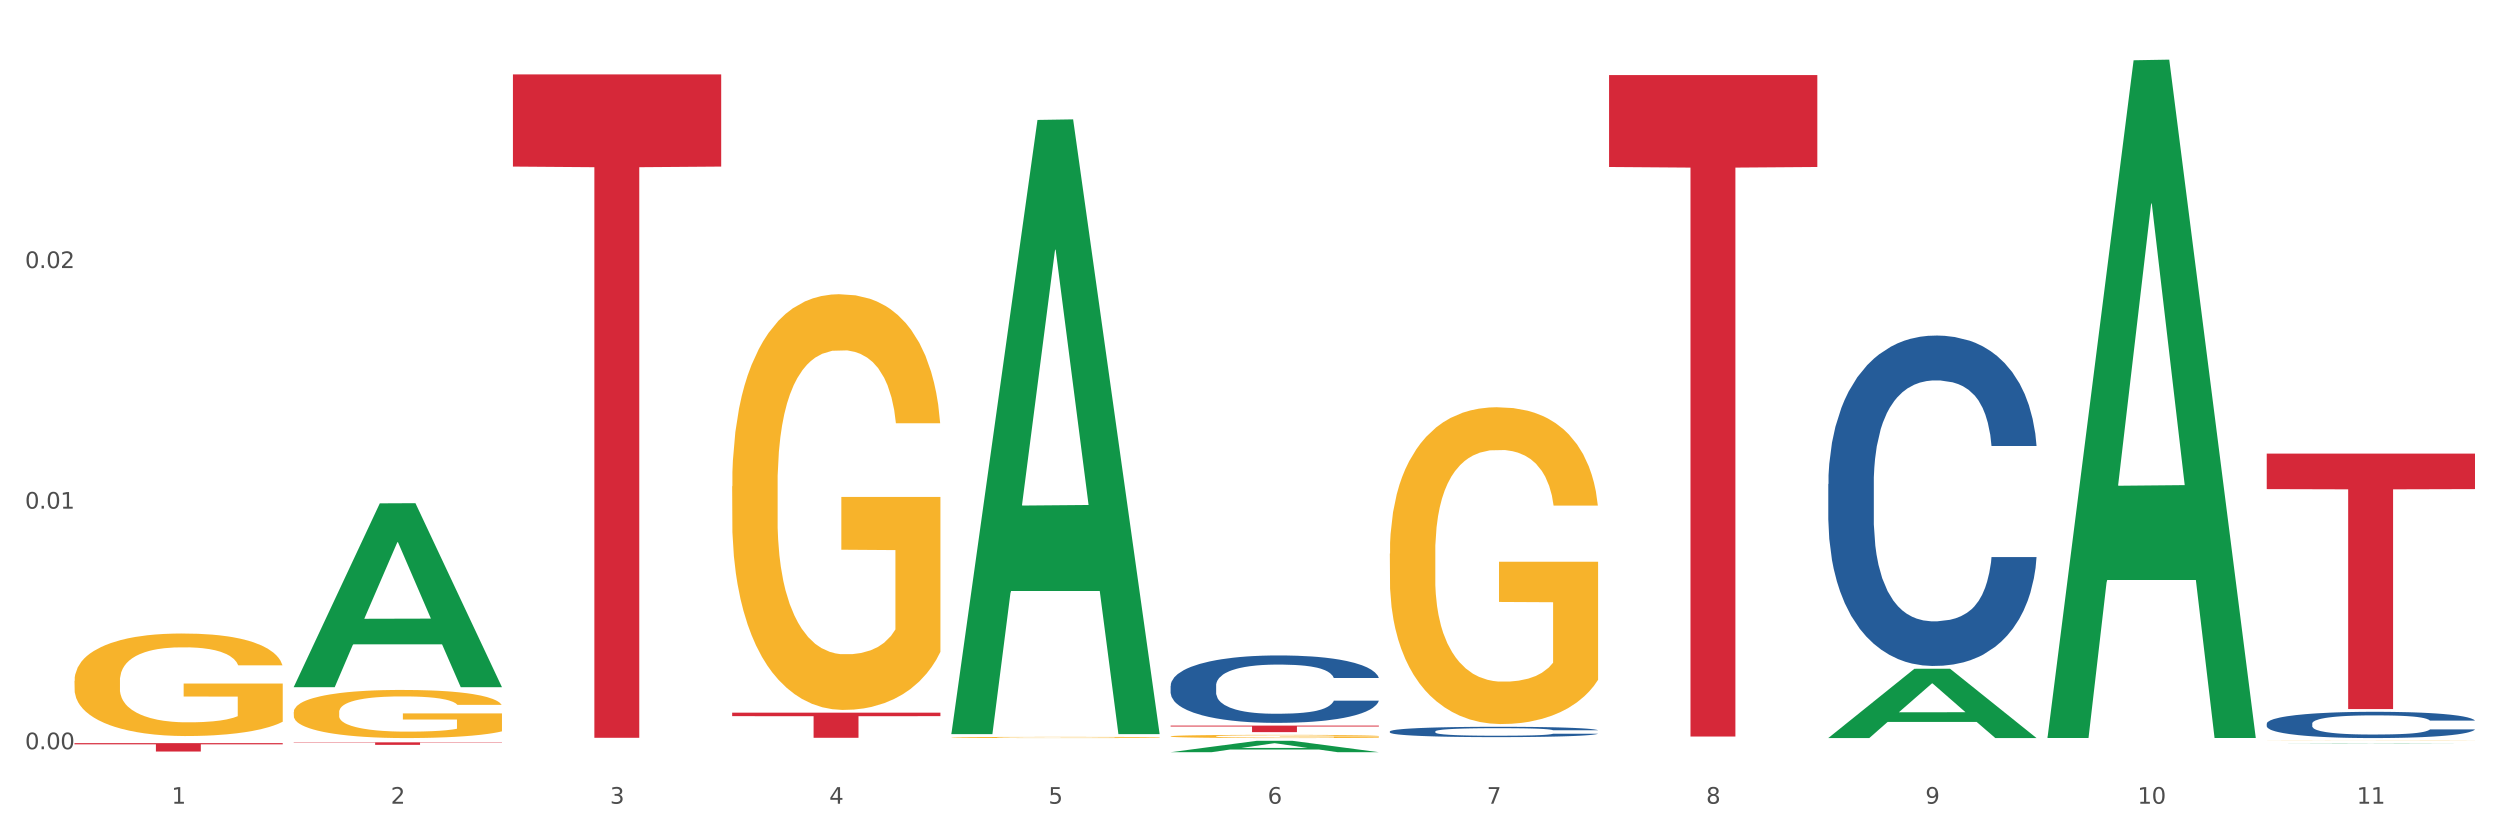
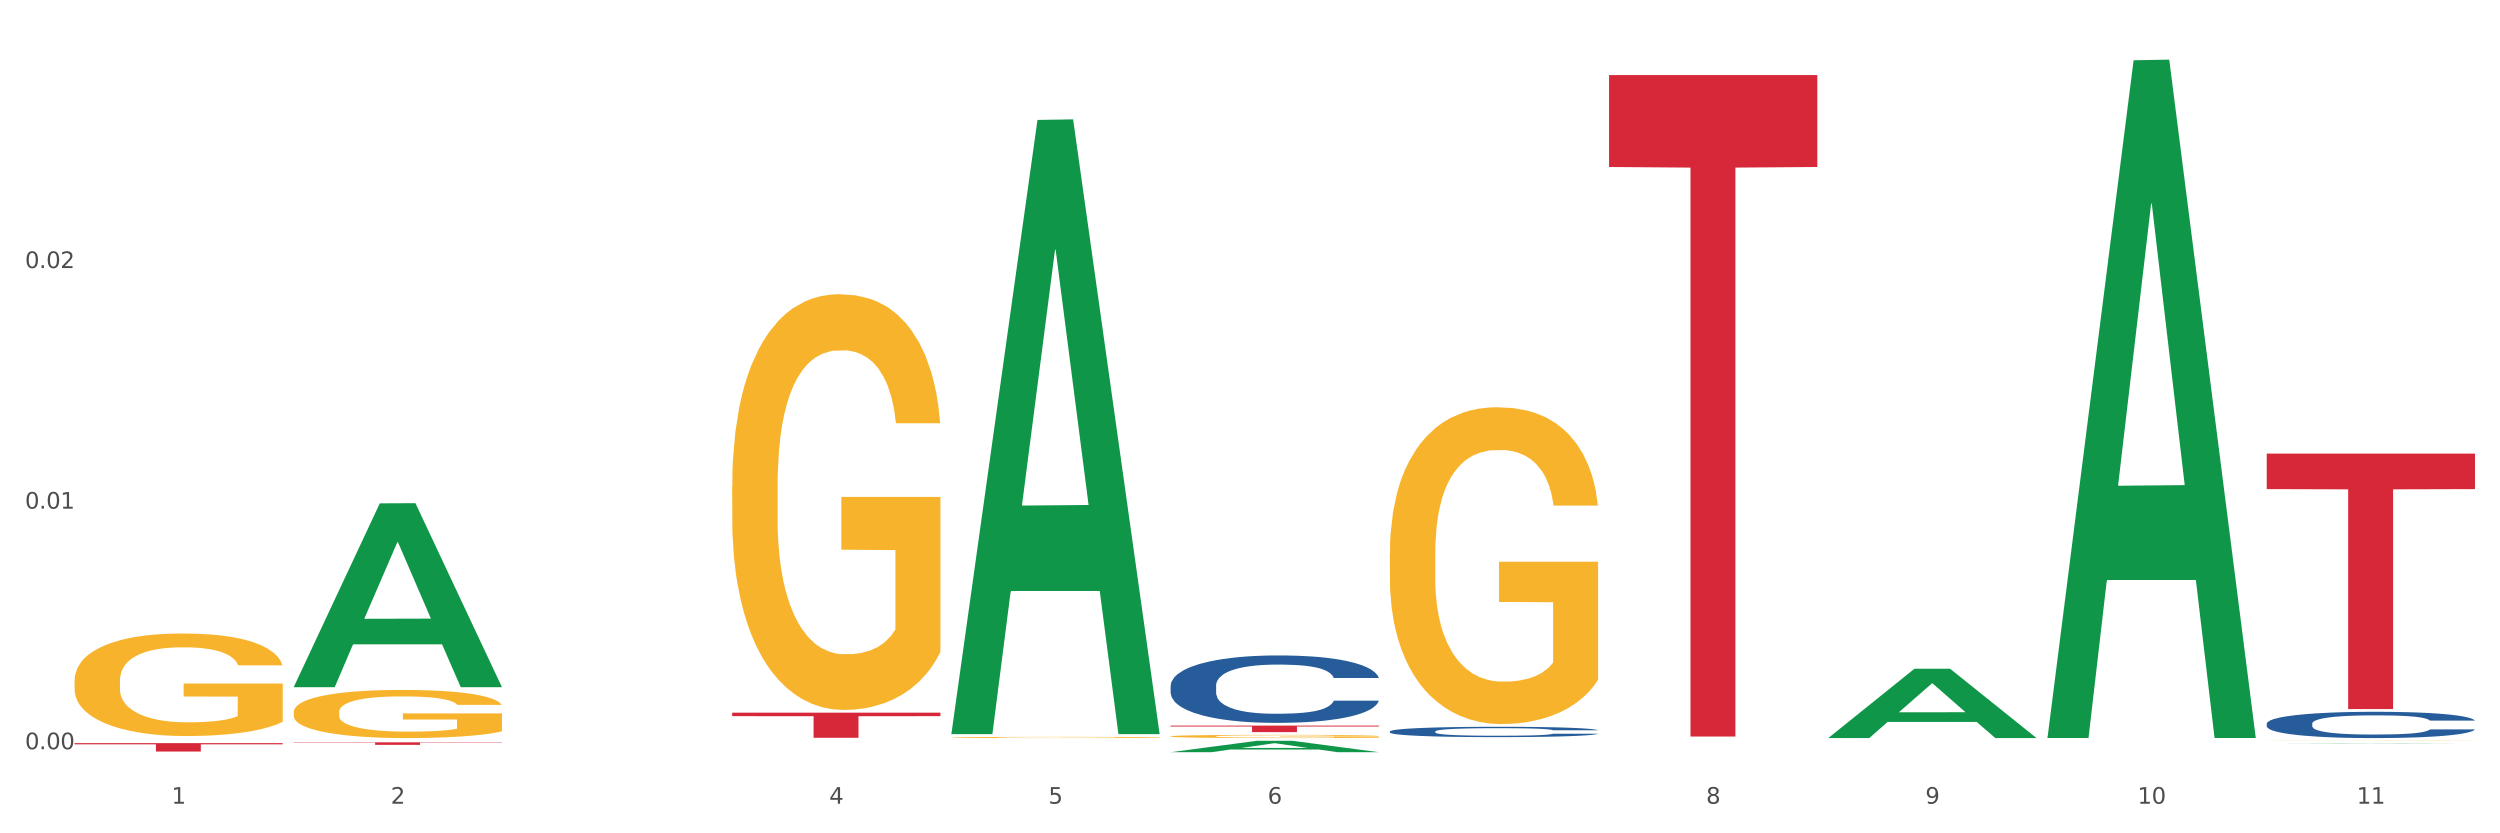
<svg xmlns="http://www.w3.org/2000/svg" xmlns:xlink="http://www.w3.org/1999/xlink" width="1080pt" height="360pt" viewBox="0 0 1080 360" version="1.1">
  <rect x="0" y="0" width="1080" height="360" fill="#333333" stroke="none" />
  <defs>
    <style type="text/css">*{stroke-linejoin: round; stroke-linecap: butt}</style>
  </defs>
  <g id="figure_1">
    <g id="patch_1">
      <path d="M 0 360  L 1080 360  L 1080 0  L 0 0  z " style="fill: #ffffff; stroke: #ffffff; stroke-linejoin: miter" />
    </g>
    <g id="axes_1">
      <g id="matplotlib.axis_1">
        <g id="xtick_1">
          <g id="text_1">
            <g style="fill: #4d4d4d" transform="translate(74.106 347.204) scale(0.096 -0.096)">
              <defs>
                <path id="DejaVuSans-31" d="M 794 531  L 1825 531  L 1825 4091  L 703 3866  L 703 4441  L 1819 4666  L 2450 4666  L 2450 531  L 3481 531  L 3481 0  L 794 0  L 794 531  z " transform="scale(0.016)" />
              </defs>
              <use xlink:href="#DejaVuSans-31" />
            </g>
          </g>
        </g>
        <g id="xtick_2">
          <g id="text_2">
            <g style="fill: #4d4d4d" transform="translate(168.812 347.204) scale(0.096 -0.096)">
              <defs>
                <path id="DejaVuSans-32" d="M 1228 531  L 3431 531  L 3431 0  L 469 0  L 469 531  Q 828 903 1448 1529  Q 2069 2156 2228 2338  Q 2531 2678 2651 2914  Q 2772 3150 2772 3378  Q 2772 3750 2511 3984  Q 2250 4219 1831 4219  Q 1534 4219 1204 4116  Q 875 4013 500 3803  L 500 4441  Q 881 4594 1212 4672  Q 1544 4750 1819 4750  Q 2544 4750 2975 4387  Q 3406 4025 3406 3419  Q 3406 3131 3298 2873  Q 3191 2616 2906 2266  Q 2828 2175 2409 1742  Q 1991 1309 1228 531  z " transform="scale(0.016)" />
              </defs>
              <use xlink:href="#DejaVuSans-32" />
            </g>
          </g>
        </g>
        <g id="xtick_3">
          <g id="text_3">
            <g style="fill: #4d4d4d" transform="translate(263.517 347.204) scale(0.096 -0.096)">
              <defs>
-                 <path id="DejaVuSans-33" d="M 2597 2516  Q 3050 2419 3304 2112  Q 3559 1806 3559 1356  Q 3559 666 3084 287  Q 2609 -91 1734 -91  Q 1441 -91 1130 -33  Q 819 25 488 141  L 488 750  Q 750 597 1062 519  Q 1375 441 1716 441  Q 2309 441 2620 675  Q 2931 909 2931 1356  Q 2931 1769 2642 2001  Q 2353 2234 1838 2234  L 1294 2234  L 1294 2753  L 1863 2753  Q 2328 2753 2575 2939  Q 2822 3125 2822 3475  Q 2822 3834 2567 4026  Q 2313 4219 1838 4219  Q 1578 4219 1281 4162  Q 984 4106 628 3988  L 628 4550  Q 988 4650 1302 4700  Q 1616 4750 1894 4750  Q 2613 4750 3031 4423  Q 3450 4097 3450 3541  Q 3450 3153 3228 2886  Q 3006 2619 2597 2516  z " transform="scale(0.016)" />
-               </defs>
+                 </defs>
              <use xlink:href="#DejaVuSans-33" />
            </g>
          </g>
        </g>
        <g id="xtick_4">
          <g id="text_4">
            <g style="fill: #4d4d4d" transform="translate(358.223 347.204) scale(0.096 -0.096)">
              <defs>
                <path id="DejaVuSans-34" d="M 2419 4116  L 825 1625  L 2419 1625  L 2419 4116  z M 2253 4666  L 3047 4666  L 3047 1625  L 3713 1625  L 3713 1100  L 3047 1100  L 3047 0  L 2419 0  L 2419 1100  L 313 1100  L 313 1709  L 2253 4666  z " transform="scale(0.016)" />
              </defs>
              <use xlink:href="#DejaVuSans-34" />
            </g>
          </g>
        </g>
        <g id="xtick_5">
          <g id="text_5">
            <g style="fill: #4d4d4d" transform="translate(452.928 347.204) scale(0.096 -0.096)">
              <defs>
                <path id="DejaVuSans-35" d="M 691 4666  L 3169 4666  L 3169 4134  L 1269 4134  L 1269 2991  Q 1406 3038 1543 3061  Q 1681 3084 1819 3084  Q 2600 3084 3056 2656  Q 3513 2228 3513 1497  Q 3513 744 3044 326  Q 2575 -91 1722 -91  Q 1428 -91 1123 -41  Q 819 9 494 109  L 494 744  Q 775 591 1075 516  Q 1375 441 1709 441  Q 2250 441 2565 725  Q 2881 1009 2881 1497  Q 2881 1984 2565 2268  Q 2250 2553 1709 2553  Q 1456 2553 1204 2497  Q 953 2441 691 2322  L 691 4666  z " transform="scale(0.016)" />
              </defs>
              <use xlink:href="#DejaVuSans-35" />
            </g>
          </g>
        </g>
        <g id="xtick_6">
          <g id="text_6">
            <g style="fill: #4d4d4d" transform="translate(547.634 347.204) scale(0.096 -0.096)">
              <defs>
                <path id="DejaVuSans-36" d="M 2113 2584  Q 1688 2584 1439 2293  Q 1191 2003 1191 1497  Q 1191 994 1439 701  Q 1688 409 2113 409  Q 2538 409 2786 701  Q 3034 994 3034 1497  Q 3034 2003 2786 2293  Q 2538 2584 2113 2584  z M 3366 4563  L 3366 3988  Q 3128 4100 2886 4159  Q 2644 4219 2406 4219  Q 1781 4219 1451 3797  Q 1122 3375 1075 2522  Q 1259 2794 1537 2939  Q 1816 3084 2150 3084  Q 2853 3084 3261 2657  Q 3669 2231 3669 1497  Q 3669 778 3244 343  Q 2819 -91 2113 -91  Q 1303 -91 875 529  Q 447 1150 447 2328  Q 447 3434 972 4092  Q 1497 4750 2381 4750  Q 2619 4750 2861 4703  Q 3103 4656 3366 4563  z " transform="scale(0.016)" />
              </defs>
              <use xlink:href="#DejaVuSans-36" />
            </g>
          </g>
        </g>
        <g id="xtick_7">
          <g id="text_7">
            <g style="fill: #4d4d4d" transform="translate(642.339 347.204) scale(0.096 -0.096)">
              <defs>
-                 <path id="DejaVuSans-37" d="M 525 4666  L 3525 4666  L 3525 4397  L 1831 0  L 1172 0  L 2766 4134  L 525 4134  L 525 4666  z " transform="scale(0.016)" />
-               </defs>
+                 </defs>
              <use xlink:href="#DejaVuSans-37" />
            </g>
          </g>
        </g>
        <g id="xtick_8">
          <g id="text_8">
            <g style="fill: #4d4d4d" transform="translate(737.044 347.204) scale(0.096 -0.096)">
              <defs>
                <path id="DejaVuSans-38" d="M 2034 2216  Q 1584 2216 1326 1975  Q 1069 1734 1069 1313  Q 1069 891 1326 650  Q 1584 409 2034 409  Q 2484 409 2743 651  Q 3003 894 3003 1313  Q 3003 1734 2745 1975  Q 2488 2216 2034 2216  z M 1403 2484  Q 997 2584 770 2862  Q 544 3141 544 3541  Q 544 4100 942 4425  Q 1341 4750 2034 4750  Q 2731 4750 3128 4425  Q 3525 4100 3525 3541  Q 3525 3141 3298 2862  Q 3072 2584 2669 2484  Q 3125 2378 3379 2068  Q 3634 1759 3634 1313  Q 3634 634 3220 271  Q 2806 -91 2034 -91  Q 1263 -91 848 271  Q 434 634 434 1313  Q 434 1759 690 2068  Q 947 2378 1403 2484  z M 1172 3481  Q 1172 3119 1398 2916  Q 1625 2713 2034 2713  Q 2441 2713 2670 2916  Q 2900 3119 2900 3481  Q 2900 3844 2670 4047  Q 2441 4250 2034 4250  Q 1625 4250 1398 4047  Q 1172 3844 1172 3481  z " transform="scale(0.016)" />
              </defs>
              <use xlink:href="#DejaVuSans-38" />
            </g>
          </g>
        </g>
        <g id="xtick_9">
          <g id="text_9">
            <g style="fill: #4d4d4d" transform="translate(831.75 347.204) scale(0.096 -0.096)">
              <defs>
                <path id="DejaVuSans-39" d="M 703 97  L 703 672  Q 941 559 1184 500  Q 1428 441 1663 441  Q 2288 441 2617 861  Q 2947 1281 2994 2138  Q 2813 1869 2534 1725  Q 2256 1581 1919 1581  Q 1219 1581 811 2004  Q 403 2428 403 3163  Q 403 3881 828 4315  Q 1253 4750 1959 4750  Q 2769 4750 3195 4129  Q 3622 3509 3622 2328  Q 3622 1225 3098 567  Q 2575 -91 1691 -91  Q 1453 -91 1209 -44  Q 966 3 703 97  z M 1959 2075  Q 2384 2075 2632 2365  Q 2881 2656 2881 3163  Q 2881 3666 2632 3958  Q 2384 4250 1959 4250  Q 1534 4250 1286 3958  Q 1038 3666 1038 3163  Q 1038 2656 1286 2365  Q 1534 2075 1959 2075  z " transform="scale(0.016)" />
              </defs>
              <use xlink:href="#DejaVuSans-39" />
            </g>
          </g>
        </g>
        <g id="xtick_10">
          <g id="text_10">
            <g style="fill: #4d4d4d" transform="translate(923.401 347.204) scale(0.096 -0.096)">
              <defs>
                <path id="DejaVuSans-30" d="M 2034 4250  Q 1547 4250 1301 3770  Q 1056 3291 1056 2328  Q 1056 1369 1301 889  Q 1547 409 2034 409  Q 2525 409 2770 889  Q 3016 1369 3016 2328  Q 3016 3291 2770 3770  Q 2525 4250 2034 4250  z M 2034 4750  Q 2819 4750 3233 4129  Q 3647 3509 3647 2328  Q 3647 1150 3233 529  Q 2819 -91 2034 -91  Q 1250 -91 836 529  Q 422 1150 422 2328  Q 422 3509 836 4129  Q 1250 4750 2034 4750  z " transform="scale(0.016)" />
              </defs>
              <use xlink:href="#DejaVuSans-31" />
              <use xlink:href="#DejaVuSans-30" transform="translate(63.623 0)" />
            </g>
          </g>
        </g>
        <g id="xtick_11">
          <g id="text_11">
            <g style="fill: #4d4d4d" transform="translate(1018.107 347.204) scale(0.096 -0.096)">
              <use xlink:href="#DejaVuSans-31" />
              <use xlink:href="#DejaVuSans-31" transform="translate(63.623 0)" />
            </g>
          </g>
        </g>
        <g id="xtick_12" />
        <g id="xtick_13" />
        <g id="xtick_14" />
        <g id="xtick_15" />
        <g id="xtick_16" />
        <g id="xtick_17" />
        <g id="xtick_18" />
        <g id="xtick_19" />
        <g id="xtick_20" />
        <g id="xtick_21" />
      </g>
      <g id="matplotlib.axis_2">
        <g id="ytick_1">
          <g id="text_12">
            <g style="fill: #4d4d4d" transform="translate(10.8 323.671) scale(0.096 -0.096)">
              <defs>
                <path id="DejaVuSans-2e" d="M 684 794  L 1344 794  L 1344 0  L 684 0  L 684 794  z " transform="scale(0.016)" />
              </defs>
              <use xlink:href="#DejaVuSans-30" />
              <use xlink:href="#DejaVuSans-2e" transform="translate(63.623 0)" />
              <use xlink:href="#DejaVuSans-30" transform="translate(95.41 0)" />
              <use xlink:href="#DejaVuSans-30" transform="translate(159.033 0)" />
            </g>
          </g>
        </g>
        <g id="ytick_2">
          <g id="text_13">
            <g style="fill: #4d4d4d" transform="translate(10.8 219.735) scale(0.096 -0.096)">
              <use xlink:href="#DejaVuSans-30" />
              <use xlink:href="#DejaVuSans-2e" transform="translate(63.623 0)" />
              <use xlink:href="#DejaVuSans-30" transform="translate(95.41 0)" />
              <use xlink:href="#DejaVuSans-31" transform="translate(159.033 0)" />
            </g>
          </g>
        </g>
        <g id="ytick_3">
          <g id="text_14">
            <g style="fill: #4d4d4d" transform="translate(10.8 115.799) scale(0.096 -0.096)">
              <use xlink:href="#DejaVuSans-30" />
              <use xlink:href="#DejaVuSans-2e" transform="translate(63.623 0)" />
              <use xlink:href="#DejaVuSans-30" transform="translate(95.41 0)" />
              <use xlink:href="#DejaVuSans-32" transform="translate(159.033 0)" />
            </g>
          </g>
        </g>
        <g id="ytick_4" />
        <g id="ytick_5" />
        <g id="ytick_6" />
      </g>
      <g id="PolyCollection_1">
        <path d="M 126.88 296.726  L 126.973 296.651  L 164.074 217.443  L 179.471 217.368  L 216.851 296.875  L 199.042 296.875  L 190.973 278.361  L 152.666 278.361  L 152.387 278.66  L 144.596 296.875  L 126.88 296.875  L 126.88 296.726  L 157.489 267.312  L 186.15 267.237  L 171.958 234.315  L 171.773 234.165  L 171.587 234.389  L 157.396 267.237  L 157.489 267.312  L 126.88 296.726  z " clip-path="url(#p9cc2725df6)" style="fill: #109648" />
        <path d="M 695.113 32.424  L 785.084 32.424  L 785.084 72.137  L 749.692 72.405  L 749.692 318.195  L 730.291 318.195  L 730.291 72.405  L 695.113 72.137  L 695.113 32.692  L 695.113 32.424  z " clip-path="url(#p9cc2725df6)" style="fill: #d62839" />
        <path d="M 505.702 313.461  L 595.673 313.461  L 595.673 313.852  L 560.281 313.855  L 560.281 316.279  L 540.88 316.279  L 540.88 313.855  L 505.702 313.852  L 505.702 313.463  L 505.702 313.461  z " clip-path="url(#p9cc2725df6)" style="fill: #d62839" />
        <path d="M 316.291 307.874  L 406.262 307.874  L 406.262 309.381  L 370.871 309.391  L 370.871 318.717  L 351.469 318.717  L 351.469 309.391  L 316.291 309.381  L 316.291 307.884  L 316.291 307.874  z " clip-path="url(#p9cc2725df6)" style="fill: #d62839" />
-         <path d="M 221.586 32.139  L 311.556 32.139  L 311.556 71.964  L 276.165 72.233  L 276.165 318.718  L 256.764 318.718  L 256.764 72.233  L 221.586 71.964  L 221.586 32.408  L 221.586 32.139  z " clip-path="url(#p9cc2725df6)" style="fill: #d62839" />
        <path d="M 505.702 296.239  L 505.809 296.213  L 505.809 295.468  L 506.128 294.457  L 507.298 292.594  L 508.786 291.184  L 511.339 289.534  L 512.721 288.842  L 514.529 288.071  L 518.251 286.82  L 522.505 285.756  L 525.483 285.171  L 527.716 284.798  L 532.715 284.133  L 535.586 283.84  L 538.564 283.601  L 541.116 283.441  L 545.37 283.255  L 548.773 283.175  L 552.708 283.148  L 556.005 283.175  L 560.365 283.281  L 566.746 283.601  L 569.192 283.787  L 572.489 284.106  L 575.892 284.532  L 578.657 284.958  L 581.847 285.57  L 585.144 286.368  L 588.335 287.379  L 590.568 288.31  L 592.376 289.295  L 593.971 290.492  L 595.141 291.796  L 595.673 292.887  L 576.211 292.887  L 575.679 291.902  L 574.616 290.838  L 573.552 290.12  L 572.382 289.534  L 570.575 288.869  L 568.979 288.443  L 566.321 287.938  L 563.875 287.618  L 561.854 287.432  L 559.408 287.273  L 554.197 287.113  L 550.475 287.113  L 548.135 287.166  L 545.264 287.299  L 542.818 287.485  L 539.946 287.805  L 537.713 288.151  L 535.48 288.603  L 534.204 288.922  L 532.289 289.508  L 531.013 289.987  L 529.312 290.811  L 528.354 291.397  L 526.653 292.913  L 525.908 294.031  L 525.589 294.803  L 525.377 295.654  L 525.377 299.805  L 526.015 301.667  L 526.547 302.465  L 527.397 303.37  L 528.993 304.541  L 531.332 305.685  L 533.778 306.51  L 535.799 307.015  L 537.713 307.388  L 539.627 307.681  L 541.967 307.947  L 543.881 308.106  L 546.753 308.266  L 550.156 308.346  L 552.814 308.346  L 558.238 308.213  L 560.684 308.08  L 563.024 307.893  L 565.576 307.601  L 567.597 307.281  L 568.767 307.042  L 570.681 306.536  L 572.17 306.004  L 573.446 305.392  L 574.297 304.86  L 575.254 304.062  L 575.998 303.157  L 576.211 302.678  L 595.673 302.678  L 595.247 303.636  L 594.503 304.567  L 593.014 305.818  L 591.844 306.536  L 590.036 307.415  L 588.122 308.16  L 585.463 308.984  L 583.017 309.596  L 580.465 310.128  L 577.7 310.607  L 572.701 311.273  L 570.894 311.459  L 567.065 311.778  L 564.087 311.964  L 559.727 312.151  L 555.26 312.257  L 550.581 312.284  L 546.434 312.23  L 541.861 312.071  L 538.989 311.911  L 535.799 311.672  L 532.077 311.299  L 528.567 310.847  L 525.27 310.315  L 522.186 309.703  L 519.315 309.011  L 515.593 307.867  L 512.828 306.749  L 510.807 305.712  L 509.425 304.834  L 508.042 303.716  L 507.298 302.944  L 506.128 301.082  L 505.702 299.352  L 505.702 296.239  z " clip-path="url(#p9cc2725df6)" style="fill: #255c99" />
        <path d="M 600.408 315.979  L 600.514 315.974  L 600.514 315.86  L 600.833 315.705  L 602.003 315.419  L 603.492 315.203  L 606.044 314.949  L 607.427 314.843  L 609.235 314.725  L 612.957 314.533  L 617.211 314.37  L 620.189 314.28  L 622.422 314.223  L 627.42 314.12  L 630.292 314.076  L 633.269 314.039  L 635.822 314.014  L 640.076 313.986  L 643.479 313.973  L 647.414 313.969  L 650.71 313.973  L 655.071 313.99  L 661.451 314.039  L 663.897 314.067  L 667.194 314.116  L 670.597 314.182  L 673.362 314.247  L 676.553 314.341  L 679.85 314.464  L 683.04 314.619  L 685.273 314.762  L 687.081 314.913  L 688.677 315.096  L 689.846 315.297  L 690.378 315.464  L 670.916 315.464  L 670.385 315.313  L 669.321 315.15  L 668.258 315.039  L 667.088 314.949  L 665.28 314.847  L 663.685 314.782  L 661.026 314.704  L 658.58 314.655  L 656.559 314.627  L 654.113 314.602  L 648.902 314.578  L 645.18 314.578  L 642.841 314.586  L 639.969 314.606  L 637.523 314.635  L 634.652 314.684  L 632.419 314.737  L 630.185 314.807  L 628.909 314.856  L 626.995 314.945  L 625.719 315.019  L 624.017 315.145  L 623.06 315.235  L 621.358 315.468  L 620.614 315.64  L 620.295 315.758  L 620.082 315.889  L 620.082 316.526  L 620.72 316.812  L 621.252 316.934  L 622.103 317.073  L 623.698 317.253  L 626.038 317.428  L 628.484 317.555  L 630.504 317.632  L 632.419 317.69  L 634.333 317.735  L 636.672 317.775  L 638.587 317.8  L 641.458 317.824  L 644.861 317.837  L 647.52 317.837  L 652.944 317.816  L 655.39 317.796  L 657.729 317.767  L 660.282 317.722  L 662.302 317.673  L 663.472 317.637  L 665.386 317.559  L 666.875 317.477  L 668.151 317.383  L 669.002 317.302  L 669.959 317.179  L 670.704 317.04  L 670.916 316.967  L 690.378 316.967  L 689.953 317.114  L 689.208 317.257  L 687.719 317.449  L 686.55 317.559  L 684.742 317.694  L 682.827 317.808  L 680.169 317.935  L 677.723 318.029  L 675.17 318.11  L 672.405 318.184  L 667.407 318.286  L 665.599 318.314  L 661.771 318.363  L 658.793 318.392  L 654.433 318.421  L 649.966 318.437  L 645.287 318.441  L 641.139 318.433  L 636.566 318.408  L 633.695 318.384  L 630.504 318.347  L 626.782 318.29  L 623.273 318.221  L 619.976 318.139  L 616.892 318.045  L 614.02 317.939  L 610.298 317.763  L 607.533 317.592  L 605.513 317.432  L 604.13 317.298  L 602.748 317.126  L 602.003 317.008  L 600.833 316.722  L 600.408 316.456  L 600.408 315.979  z " clip-path="url(#p9cc2725df6)" style="fill: #255c99" />
-         <path d="M 789.819 209.091  L 789.925 208.961  L 789.925 205.31  L 790.244 200.356  L 791.414 191.23  L 792.903 184.321  L 795.455 176.238  L 796.838 172.848  L 798.646 169.068  L 802.368 162.94  L 806.622 157.725  L 809.6 154.857  L 811.833 153.032  L 816.831 149.773  L 819.703 148.339  L 822.68 147.166  L 825.233 146.383  L 829.487 145.471  L 832.89 145.08  L 836.825 144.949  L 840.121 145.08  L 844.482 145.601  L 850.862 147.166  L 853.308 148.078  L 856.605 149.643  L 860.008 151.728  L 862.773 153.814  L 865.964 156.813  L 869.261 160.724  L 872.451 165.678  L 874.684 170.241  L 876.492 175.065  L 878.087 180.931  L 879.257 187.319  L 879.789 192.664  L 860.327 192.664  L 859.796 187.841  L 858.732 182.626  L 857.669 179.106  L 856.499 176.238  L 854.691 172.979  L 853.096 170.893  L 850.437 168.416  L 847.991 166.851  L 845.97 165.939  L 843.524 165.157  L 838.313 164.374  L 834.591 164.374  L 832.252 164.635  L 829.38 165.287  L 826.934 166.199  L 824.063 167.764  L 821.83 169.459  L 819.596 171.675  L 818.32 173.239  L 816.406 176.108  L 815.13 178.454  L 813.428 182.496  L 812.471 185.364  L 810.769 192.795  L 810.025 198.27  L 809.706 202.051  L 809.493 206.223  L 809.493 226.561  L 810.131 235.686  L 810.663 239.597  L 811.514 244.03  L 813.109 249.766  L 815.449 255.372  L 817.895 259.414  L 819.915 261.891  L 821.83 263.716  L 823.744 265.15  L 826.083 266.454  L 827.998 267.236  L 830.869 268.018  L 834.272 268.409  L 836.931 268.409  L 842.355 267.757  L 844.801 267.105  L 847.14 266.193  L 849.693 264.759  L 851.713 263.194  L 852.883 262.021  L 854.797 259.544  L 856.286 256.937  L 857.562 253.938  L 858.413 251.331  L 859.37 247.42  L 860.115 242.987  L 860.327 240.64  L 879.789 240.64  L 879.364 245.334  L 878.619 249.897  L 877.13 256.024  L 875.961 259.544  L 874.153 263.846  L 872.238 267.497  L 869.58 271.538  L 867.134 274.536  L 864.581 277.144  L 861.816 279.491  L 856.818 282.75  L 855.01 283.662  L 851.181 285.227  L 848.204 286.139  L 843.843 287.052  L 839.377 287.573  L 834.698 287.704  L 830.55 287.443  L 825.977 286.661  L 823.106 285.879  L 819.915 284.705  L 816.193 282.88  L 812.684 280.664  L 809.387 278.056  L 806.303 275.058  L 803.431 271.668  L 799.709 266.062  L 796.944 260.587  L 794.924 255.503  L 793.541 251.2  L 792.158 245.725  L 791.414 241.944  L 790.244 232.818  L 789.819 224.344  L 789.819 209.091  z " clip-path="url(#p9cc2725df6)" style="fill: #255c99" />
-         <path d="M 979.23 312.598  L 979.336 312.587  L 979.336 312.297  L 979.655 311.903  L 980.825 311.178  L 982.314 310.629  L 984.866 309.986  L 986.249 309.717  L 988.057 309.416  L 991.779 308.929  L 996.033 308.514  L 999.01 308.286  L 1001.244 308.141  L 1006.242 307.882  L 1009.114 307.768  L 1012.091 307.675  L 1014.644 307.613  L 1018.898 307.54  L 1022.301 307.509  L 1026.236 307.499  L 1029.532 307.509  L 1033.893 307.551  L 1040.273 307.675  L 1042.719 307.748  L 1046.016 307.872  L 1049.419 308.038  L 1052.184 308.204  L 1055.375 308.442  L 1058.672 308.753  L 1061.862 309.147  L 1064.095 309.509  L 1065.903 309.893  L 1067.498 310.359  L 1068.668 310.867  L 1069.2 311.292  L 1049.738 311.292  L 1049.207 310.908  L 1048.143 310.494  L 1047.08 310.214  L 1045.91 309.986  L 1044.102 309.727  L 1042.507 309.561  L 1039.848 309.364  L 1037.402 309.24  L 1035.381 309.167  L 1032.935 309.105  L 1027.724 309.043  L 1024.002 309.043  L 1021.663 309.064  L 1018.791 309.116  L 1016.345 309.188  L 1013.474 309.312  L 1011.24 309.447  L 1009.007 309.623  L 1007.731 309.748  L 1005.817 309.976  L 1004.541 310.162  L 1002.839 310.484  L 1001.882 310.712  L 1000.18 311.302  L 999.436 311.738  L 999.117 312.038  L 998.904 312.37  L 998.904 313.987  L 999.542 314.712  L 1000.074 315.023  L 1000.925 315.375  L 1002.52 315.831  L 1004.86 316.277  L 1007.306 316.598  L 1009.326 316.795  L 1011.24 316.94  L 1013.155 317.054  L 1015.494 317.158  L 1017.409 317.22  L 1020.28 317.282  L 1023.683 317.313  L 1026.342 317.313  L 1031.766 317.261  L 1034.212 317.21  L 1036.551 317.137  L 1039.104 317.023  L 1041.124 316.899  L 1042.294 316.805  L 1044.208 316.609  L 1045.697 316.401  L 1046.973 316.163  L 1047.824 315.956  L 1048.781 315.645  L 1049.526 315.292  L 1049.738 315.106  L 1069.2 315.106  L 1068.775 315.479  L 1068.03 315.842  L 1066.541 316.329  L 1065.371 316.609  L 1063.564 316.951  L 1061.649 317.241  L 1058.991 317.562  L 1056.545 317.8  L 1053.992 318.008  L 1051.227 318.194  L 1046.229 318.453  L 1044.421 318.526  L 1040.592 318.65  L 1037.615 318.723  L 1033.254 318.795  L 1028.788 318.837  L 1024.109 318.847  L 1019.961 318.826  L 1015.388 318.764  L 1012.517 318.702  L 1009.326 318.609  L 1005.604 318.464  L 1002.095 318.287  L 998.798 318.08  L 995.714 317.842  L 992.842 317.572  L 989.12 317.127  L 986.355 316.691  L 984.334 316.287  L 982.952 315.945  L 981.569 315.51  L 980.825 315.209  L 979.655 314.484  L 979.23 313.81  L 979.23 312.598  z " clip-path="url(#p9cc2725df6)" style="fill: #255c99" />
+         <path d="M 979.23 312.598  L 979.336 312.587  L 979.336 312.297  L 979.655 311.903  L 980.825 311.178  L 982.314 310.629  L 984.866 309.986  L 986.249 309.717  L 988.057 309.416  L 991.779 308.929  L 996.033 308.514  L 999.01 308.286  L 1001.244 308.141  L 1006.242 307.882  L 1009.114 307.768  L 1012.091 307.675  L 1014.644 307.613  L 1018.898 307.54  L 1022.301 307.509  L 1026.236 307.499  L 1029.532 307.509  L 1033.893 307.551  L 1040.273 307.675  L 1042.719 307.748  L 1046.016 307.872  L 1049.419 308.038  L 1052.184 308.204  L 1055.375 308.442  L 1058.672 308.753  L 1061.862 309.147  L 1064.095 309.509  L 1065.903 309.893  L 1067.498 310.359  L 1068.668 310.867  L 1069.2 311.292  L 1049.738 311.292  L 1049.207 310.908  L 1048.143 310.494  L 1047.08 310.214  L 1045.91 309.986  L 1044.102 309.727  L 1042.507 309.561  L 1039.848 309.364  L 1037.402 309.24  L 1035.381 309.167  L 1032.935 309.105  L 1027.724 309.043  L 1024.002 309.043  L 1021.663 309.064  L 1018.791 309.116  L 1016.345 309.188  L 1013.474 309.312  L 1011.24 309.447  L 1009.007 309.623  L 1007.731 309.748  L 1005.817 309.976  L 1004.541 310.162  L 1002.839 310.484  L 1001.882 310.712  L 1000.18 311.302  L 999.436 311.738  L 999.117 312.038  L 998.904 312.37  L 998.904 313.987  L 999.542 314.712  L 1000.074 315.023  L 1000.925 315.375  L 1002.52 315.831  L 1004.86 316.277  L 1007.306 316.598  L 1009.326 316.795  L 1011.24 316.94  L 1013.155 317.054  L 1015.494 317.158  L 1017.409 317.22  L 1020.28 317.282  L 1023.683 317.313  L 1026.342 317.313  L 1031.766 317.261  L 1034.212 317.21  L 1036.551 317.137  L 1039.104 317.023  L 1041.124 316.899  L 1042.294 316.805  L 1044.208 316.609  L 1045.697 316.401  L 1046.973 316.163  L 1047.824 315.956  L 1048.781 315.645  L 1049.526 315.292  L 1049.738 315.106  L 1069.2 315.106  L 1068.775 315.479  L 1068.03 315.842  L 1066.541 316.329  L 1065.371 316.609  L 1063.564 316.951  L 1061.649 317.241  L 1058.991 317.562  L 1056.545 317.8  L 1053.992 318.008  L 1051.227 318.194  L 1046.229 318.453  L 1044.421 318.526  L 1040.592 318.65  L 1037.615 318.723  L 1033.254 318.795  L 1028.788 318.837  L 1024.109 318.847  L 1019.961 318.826  L 1015.388 318.764  L 1012.517 318.702  L 1009.326 318.609  L 1005.604 318.464  L 1002.095 318.287  L 995.714 317.842  L 992.842 317.572  L 989.12 317.127  L 986.355 316.691  L 984.334 316.287  L 982.952 315.945  L 981.569 315.51  L 980.825 315.209  L 979.655 314.484  L 979.23 313.81  L 979.23 312.598  z " clip-path="url(#p9cc2725df6)" style="fill: #255c99" />
        <path d="M 126.88 320.688  L 216.851 320.688  L 216.851 320.839  L 181.46 320.84  L 181.46 321.78  L 162.058 321.78  L 162.058 320.84  L 126.88 320.839  L 126.88 320.689  L 126.88 320.688  z " clip-path="url(#p9cc2725df6)" style="fill: #d62839" />
        <path d="M 32.175 321.045  L 122.145 321.045  L 122.145 321.547  L 86.754 321.551  L 86.754 324.657  L 67.353 324.657  L 67.353 321.551  L 32.175 321.547  L 32.175 321.049  L 32.175 321.045  z " clip-path="url(#p9cc2725df6)" style="fill: #d62839" />
        <path d="M 979.23 320.06  L 979.336 320.06  L 979.336 320.057  L 979.548 320.055  L 980.611 320.05  L 982.204 320.045  L 983.372 320.043  L 984.541 320.041  L 985.922 320.039  L 987.621 320.037  L 990.702 320.034  L 992.614 320.033  L 994.951 320.031  L 999.2 320.029  L 1002.28 320.028  L 1005.467 320.027  L 1010.672 320.026  L 1014.071 320.025  L 1017.682 320.025  L 1022.037 320.024  L 1025.33 320.024  L 1032.553 320.024  L 1038.714 320.025  L 1041.688 320.026  L 1045.512 320.026  L 1047.531 320.027  L 1050.824 320.028  L 1054.223 320.03  L 1056.56 320.031  L 1060.065 320.033  L 1062.72 320.036  L 1065.164 320.039  L 1066.438 320.041  L 1067.394 320.043  L 1068.244 320.045  L 1069.094 320.048  L 1049.974 320.048  L 1049.23 320.046  L 1048.062 320.043  L 1046.362 320.041  L 1044.875 320.04  L 1042.326 320.038  L 1039.989 320.037  L 1037.546 320.036  L 1034.572 320.035  L 1032.235 320.035  L 1028.942 320.035  L 1022.462 320.035  L 1018.107 320.035  L 1015.133 320.036  L 1013.221 320.037  L 1011.521 320.037  L 1009.609 320.038  L 1007.379 320.04  L 1005.785 320.041  L 1004.192 320.043  L 1002.917 320.045  L 1001.749 320.046  L 1000.793 320.049  L 1000.049 320.051  L 999.412 320.053  L 998.881 320.058  L 998.881 320.068  L 999.093 320.07  L 999.624 320.073  L 1000.262 320.075  L 1001.324 320.077  L 1002.28 320.079  L 1004.086 320.082  L 1006.104 320.084  L 1007.697 320.085  L 1009.291 320.086  L 1012.052 320.088  L 1015.133 320.089  L 1017.788 320.09  L 1021.4 320.091  L 1023.843 320.091  L 1025.968 320.091  L 1031.172 320.091  L 1034.89 320.091  L 1039.033 320.09  L 1042.22 320.09  L 1044.875 320.089  L 1047.849 320.088  L 1049.761 320.087  L 1049.761 320.072  L 1026.392 320.072  L 1026.392 320.062  L 1069.2 320.062  L 1069.2 320.091  L 1067.394 320.092  L 1065.376 320.093  L 1063.252 320.095  L 1060.065 320.096  L 1056.241 320.098  L 1052.842 320.099  L 1049.23 320.099  L 1044.981 320.1  L 1039.458 320.101  L 1036.059 320.101  L 1031.81 320.101  L 1026.817 320.101  L 1022.462 320.101  L 1018.213 320.101  L 1013.752 320.1  L 1009.397 320.099  L 1006.104 320.099  L 1002.811 320.097  L 999.306 320.096  L 996.544 320.094  L 994.42 320.093  L 992.083 320.092  L 989.533 320.089  L 987.621 320.088  L 985.922 320.086  L 984.116 320.083  L 982.841 320.081  L 981.567 320.078  L 980.823 320.076  L 979.973 320.073  L 979.336 320.068  L 979.23 320.06  z " clip-path="url(#p9cc2725df6)" style="fill: #f7b32b" />
        <path d="M 600.408 239.168  L 600.514 239.043  L 600.514 234.543  L 600.727 230.668  L 601.789 221.293  L 603.382 213.543  L 604.551 209.418  L 605.719 206.043  L 607.1 202.668  L 608.799 199.168  L 611.88 194.043  L 613.792 191.418  L 616.129 188.668  L 620.378 184.668  L 623.458 182.418  L 626.645 180.543  L 631.85 178.293  L 635.249 177.293  L 638.86 176.543  L 643.215 176.043  L 646.508 175.918  L 653.731 176.293  L 659.892 177.418  L 662.867 178.293  L 666.691 179.793  L 668.709 180.793  L 672.002 182.793  L 675.401 185.418  L 677.738 187.668  L 681.243 191.918  L 683.899 196.168  L 686.342 201.418  L 687.616 205.043  L 688.572 208.418  L 689.422 212.293  L 690.272 218.418  L 671.152 218.418  L 670.408 214.043  L 669.24 209.918  L 667.54 205.918  L 666.053 203.418  L 663.504 200.293  L 661.167 198.293  L 658.724 196.793  L 655.75 195.543  L 653.413 194.918  L 650.12 194.418  L 643.64 194.543  L 639.285 195.543  L 636.311 196.793  L 634.399 197.918  L 632.699 199.168  L 630.787 200.918  L 628.557 203.543  L 626.963 205.918  L 625.37 208.918  L 624.095 211.918  L 622.927 215.418  L 621.971 219.168  L 621.227 223.043  L 620.59 227.793  L 620.059 235.668  L 620.059 252.793  L 620.271 256.668  L 620.803 261.793  L 621.44 265.668  L 622.502 270.293  L 623.458 273.418  L 625.264 277.918  L 627.282 281.668  L 628.875 284.043  L 630.469 286.043  L 633.231 288.792  L 636.311 291.042  L 638.967 292.417  L 642.578 293.667  L 645.021 294.167  L 647.146 294.417  L 652.351 294.417  L 656.068 294.042  L 660.211 293.167  L 663.398 292.042  L 666.053 290.667  L 669.027 288.418  L 670.939 286.293  L 670.939 260.168  L 647.571 260.043  L 647.571 242.668  L 690.378 242.668  L 690.378 293.667  L 688.572 296.292  L 686.554 298.667  L 684.43 300.792  L 681.243 303.417  L 677.419 305.917  L 674.02 307.667  L 670.408 309.167  L 666.159 310.542  L 660.636 311.792  L 657.237 312.292  L 652.988 312.667  L 647.995 312.792  L 643.64 312.542  L 639.391 311.917  L 634.93 310.792  L 630.575 309.167  L 627.282 307.542  L 623.989 305.542  L 620.484 302.917  L 617.722 300.417  L 615.598 298.167  L 613.261 295.292  L 610.711 291.542  L 608.799 288.168  L 607.1 284.668  L 605.294 280.168  L 604.019 276.293  L 602.745 271.418  L 602.001 267.793  L 601.151 262.168  L 600.514 254.293  L 600.408 239.168  z " clip-path="url(#p9cc2725df6)" style="fill: #f7b32b" />
        <path d="M 505.702 318.099  L 505.809 318.098  L 505.809 318.052  L 506.021 318.013  L 507.083 317.917  L 508.677 317.839  L 509.845 317.797  L 511.014 317.762  L 512.394 317.728  L 514.094 317.692  L 517.174 317.64  L 519.086 317.614  L 521.423 317.586  L 525.672 317.545  L 528.753 317.522  L 531.939 317.503  L 537.144 317.48  L 540.543 317.47  L 544.155 317.463  L 548.51 317.457  L 551.803 317.456  L 559.026 317.46  L 565.187 317.471  L 568.161 317.48  L 571.985 317.496  L 574.003 317.506  L 577.296 317.526  L 580.695 317.553  L 583.032 317.576  L 586.537 317.619  L 589.193 317.662  L 591.636 317.715  L 592.911 317.752  L 593.867 317.786  L 594.717 317.826  L 595.566 317.888  L 576.446 317.888  L 575.703 317.844  L 574.534 317.802  L 572.835 317.761  L 571.348 317.736  L 568.798 317.704  L 566.461 317.684  L 564.018 317.668  L 561.044 317.656  L 558.707 317.649  L 555.414 317.644  L 548.935 317.645  L 544.58 317.656  L 541.606 317.668  L 539.694 317.68  L 537.994 317.692  L 536.082 317.71  L 533.851 317.737  L 532.258 317.761  L 530.665 317.792  L 529.39 317.822  L 528.222 317.858  L 527.266 317.896  L 526.522 317.935  L 525.885 317.983  L 525.354 318.063  L 525.354 318.237  L 525.566 318.277  L 526.097 318.329  L 526.734 318.368  L 527.797 318.415  L 528.753 318.447  L 530.558 318.493  L 532.577 318.531  L 534.17 318.555  L 535.763 318.575  L 538.525 318.603  L 541.606 318.626  L 544.261 318.64  L 547.873 318.653  L 550.316 318.658  L 552.44 318.66  L 557.645 318.66  L 561.363 318.657  L 565.505 318.648  L 568.692 318.636  L 571.348 318.622  L 574.322 318.599  L 576.234 318.578  L 576.234 318.312  L 552.865 318.311  L 552.865 318.135  L 595.673 318.135  L 595.673 318.653  L 593.867 318.679  L 591.849 318.704  L 589.724 318.725  L 586.537 318.752  L 582.713 318.777  L 579.314 318.795  L 575.703 318.81  L 571.454 318.824  L 565.93 318.837  L 562.531 318.842  L 558.282 318.846  L 553.29 318.847  L 548.935 318.845  L 544.686 318.838  L 540.225 318.827  L 535.87 318.81  L 532.577 318.794  L 529.284 318.773  L 525.778 318.747  L 523.017 318.721  L 520.892 318.699  L 518.555 318.669  L 516.006 318.631  L 514.094 318.597  L 512.394 318.561  L 510.589 318.516  L 509.314 318.476  L 508.039 318.427  L 507.296 318.39  L 506.446 318.333  L 505.809 318.253  L 505.702 318.099  z " clip-path="url(#p9cc2725df6)" style="fill: #f7b32b" />
        <path d="M 410.997 318.572  L 411.103 318.571  L 411.103 318.555  L 411.316 318.54  L 412.378 318.505  L 413.971 318.476  L 415.14 318.461  L 416.308 318.448  L 417.689 318.436  L 419.388 318.422  L 422.469 318.403  L 424.381 318.393  L 426.718 318.383  L 430.967 318.368  L 434.047 318.36  L 437.234 318.353  L 442.439 318.344  L 445.838 318.341  L 449.449 318.338  L 453.804 318.336  L 457.097 318.336  L 464.32 318.337  L 470.481 318.341  L 473.456 318.344  L 477.28 318.35  L 479.298 318.354  L 482.591 318.361  L 485.99 318.371  L 488.327 318.379  L 491.832 318.395  L 494.488 318.411  L 496.931 318.431  L 498.205 318.444  L 499.161 318.457  L 500.011 318.471  L 500.861 318.494  L 481.741 318.494  L 480.997 318.478  L 479.829 318.463  L 478.129 318.448  L 476.642 318.438  L 474.093 318.427  L 471.756 318.419  L 469.313 318.414  L 466.339 318.409  L 464.002 318.407  L 460.709 318.405  L 454.229 318.405  L 449.874 318.409  L 446.9 318.414  L 444.988 318.418  L 443.288 318.422  L 441.376 318.429  L 439.146 318.439  L 437.552 318.448  L 435.959 318.459  L 434.684 318.47  L 433.516 318.483  L 432.56 318.497  L 431.816 318.512  L 431.179 318.529  L 430.648 318.559  L 430.648 318.623  L 430.86 318.637  L 431.392 318.657  L 432.029 318.671  L 433.091 318.688  L 434.047 318.7  L 435.853 318.717  L 437.871 318.731  L 439.464 318.74  L 441.058 318.747  L 443.82 318.757  L 446.9 318.766  L 449.556 318.771  L 453.167 318.776  L 455.61 318.778  L 457.735 318.778  L 462.94 318.778  L 466.657 318.777  L 470.8 318.774  L 473.987 318.77  L 476.642 318.764  L 479.616 318.756  L 481.528 318.748  L 481.528 318.65  L 458.16 318.65  L 458.16 318.585  L 500.967 318.585  L 500.967 318.776  L 499.161 318.785  L 497.143 318.794  L 495.019 318.802  L 491.832 318.812  L 488.008 318.821  L 484.609 318.828  L 480.997 318.834  L 476.748 318.839  L 471.225 318.843  L 467.826 318.845  L 463.577 318.847  L 458.584 318.847  L 454.229 318.846  L 449.98 318.844  L 445.519 318.84  L 441.164 318.834  L 437.871 318.828  L 434.578 318.82  L 431.073 318.81  L 428.311 318.801  L 426.187 318.792  L 423.85 318.782  L 421.3 318.768  L 419.388 318.755  L 417.689 318.742  L 415.883 318.725  L 414.608 318.711  L 413.334 318.692  L 412.59 318.679  L 411.74 318.658  L 411.103 318.628  L 410.997 318.572  z " clip-path="url(#p9cc2725df6)" style="fill: #f7b32b" />
        <path d="M 316.291 210.087  L 316.398 209.923  L 316.398 204.018  L 316.61 198.933  L 317.672 186.631  L 319.266 176.462  L 320.434 171.049  L 321.603 166.62  L 322.983 162.192  L 324.683 157.599  L 327.763 150.874  L 329.675 147.43  L 332.012 143.821  L 336.261 138.572  L 339.342 135.62  L 342.528 133.159  L 347.733 130.207  L 351.132 128.895  L 354.744 127.911  L 359.099 127.255  L 362.392 127.09  L 369.615 127.583  L 375.776 129.059  L 378.75 130.207  L 382.574 132.175  L 384.592 133.487  L 387.885 136.112  L 391.284 139.556  L 393.621 142.509  L 397.127 148.086  L 399.782 153.662  L 402.225 160.551  L 403.5 165.308  L 404.456 169.737  L 405.306 174.822  L 406.155 182.859  L 387.035 182.859  L 386.292 177.118  L 385.123 171.705  L 383.424 166.456  L 381.937 163.176  L 379.387 159.075  L 377.051 156.451  L 374.607 154.483  L 371.633 152.842  L 369.296 152.022  L 366.003 151.366  L 359.524 151.53  L 355.169 152.842  L 352.195 154.483  L 350.283 155.959  L 348.583 157.599  L 346.671 159.895  L 344.44 163.34  L 342.847 166.456  L 341.254 170.393  L 339.979 174.33  L 338.811 178.922  L 337.855 183.843  L 337.111 188.928  L 336.474 195.161  L 335.943 205.494  L 335.943 227.965  L 336.155 233.05  L 336.686 239.775  L 337.323 244.86  L 338.386 250.929  L 339.342 255.03  L 341.147 260.934  L 343.166 265.855  L 344.759 268.972  L 346.352 271.596  L 349.114 275.205  L 352.195 278.157  L 354.85 279.961  L 358.462 281.601  L 360.905 282.258  L 363.029 282.586  L 368.234 282.586  L 371.952 282.094  L 376.095 280.945  L 379.281 279.469  L 381.937 277.665  L 384.911 274.712  L 386.823 271.924  L 386.823 237.643  L 363.454 237.479  L 363.454 214.68  L 406.262 214.68  L 406.262 281.601  L 404.456 285.046  L 402.438 288.162  L 400.313 290.951  L 397.127 294.395  L 393.303 297.676  L 389.903 299.972  L 386.292 301.941  L 382.043 303.745  L 376.519 305.385  L 373.12 306.041  L 368.871 306.533  L 363.879 306.697  L 359.524 306.369  L 355.275 305.549  L 350.814 304.073  L 346.459 301.941  L 343.166 299.808  L 339.873 297.184  L 336.367 293.739  L 333.606 290.459  L 331.481 287.506  L 329.144 283.734  L 326.595 278.813  L 324.683 274.384  L 322.983 269.792  L 321.178 263.887  L 319.903 258.802  L 318.628 252.405  L 317.885 247.648  L 317.035 240.267  L 316.398 229.934  L 316.291 210.087  z " clip-path="url(#p9cc2725df6)" style="fill: #f7b32b" />
        <path d="M 979.23 195.954  L 1069.2 195.954  L 1069.2 211.291  L 1033.809 211.395  L 1033.809 306.322  L 1014.408 306.322  L 1014.408 211.395  L 979.23 211.291  L 979.23 196.057  L 979.23 195.954  z " clip-path="url(#p9cc2725df6)" style="fill: #d62839" />
        <path d="M 126.88 307.662  L 126.987 307.643  L 126.987 306.959  L 127.199 306.37  L 128.261 304.946  L 129.855 303.769  L 131.023 303.142  L 132.192 302.629  L 133.572 302.116  L 135.272 301.585  L 138.352 300.806  L 140.264 300.407  L 142.601 299.99  L 146.85 299.382  L 149.931 299.04  L 153.117 298.755  L 158.322 298.413  L 161.721 298.261  L 165.333 298.147  L 169.688 298.071  L 172.981 298.052  L 180.204 298.109  L 186.365 298.28  L 189.339 298.413  L 193.163 298.641  L 195.181 298.793  L 198.474 299.097  L 201.873 299.496  L 204.21 299.838  L 207.716 300.483  L 210.371 301.129  L 212.814 301.927  L 214.089 302.477  L 215.045 302.99  L 215.895 303.579  L 216.744 304.509  L 197.624 304.509  L 196.881 303.845  L 195.712 303.218  L 194.013 302.61  L 192.526 302.23  L 189.976 301.756  L 187.64 301.452  L 185.196 301.224  L 182.222 301.034  L 179.885 300.939  L 176.592 300.863  L 170.113 300.882  L 165.758 301.034  L 162.784 301.224  L 160.872 301.395  L 159.172 301.585  L 157.26 301.851  L 155.029 302.249  L 153.436 302.61  L 151.843 303.066  L 150.568 303.522  L 149.4 304.054  L 148.444 304.623  L 147.7 305.212  L 147.063 305.934  L 146.532 307.13  L 146.532 309.732  L 146.744 310.32  L 147.275 311.099  L 147.912 311.688  L 148.975 312.39  L 149.931 312.865  L 151.736 313.549  L 153.755 314.118  L 155.348 314.479  L 156.941 314.783  L 159.703 315.201  L 162.784 315.543  L 165.439 315.752  L 169.051 315.942  L 171.494 316.018  L 173.618 316.056  L 178.823 316.056  L 182.541 315.999  L 186.684 315.866  L 189.87 315.695  L 192.526 315.486  L 195.5 315.144  L 197.412 314.821  L 197.412 310.852  L 174.043 310.833  L 174.043 308.193  L 216.851 308.193  L 216.851 315.942  L 215.045 316.34  L 213.027 316.701  L 210.902 317.024  L 207.716 317.423  L 203.892 317.803  L 200.492 318.069  L 196.881 318.296  L 192.632 318.505  L 187.108 318.695  L 183.709 318.771  L 179.46 318.828  L 174.468 318.847  L 170.113 318.809  L 165.864 318.714  L 161.403 318.543  L 157.048 318.296  L 153.755 318.05  L 150.462 317.746  L 146.956 317.347  L 144.195 316.967  L 142.07 316.625  L 139.733 316.188  L 137.184 315.619  L 135.272 315.106  L 133.572 314.574  L 131.767 313.891  L 130.492 313.302  L 129.217 312.561  L 128.474 312.011  L 127.624 311.156  L 126.987 309.96  L 126.88 307.662  z " clip-path="url(#p9cc2725df6)" style="fill: #f7b32b" />
        <path d="M 32.175 294.142  L 32.281 294.101  L 32.281 292.645  L 32.494 291.391  L 33.556 288.357  L 35.149 285.849  L 36.318 284.513  L 37.486 283.421  L 38.867 282.329  L 40.567 281.196  L 43.647 279.537  L 45.559 278.688  L 47.896 277.798  L 52.145 276.503  L 55.225 275.775  L 58.412 275.168  L 63.617 274.44  L 67.016 274.116  L 70.627 273.874  L 74.983 273.712  L 78.275 273.671  L 85.499 273.793  L 91.659 274.157  L 94.634 274.44  L 98.458 274.926  L 100.476 275.249  L 103.769 275.896  L 107.168 276.746  L 109.505 277.474  L 113.01 278.85  L 115.666 280.225  L 118.109 281.924  L 119.383 283.098  L 120.339 284.19  L 121.189 285.444  L 122.039 287.426  L 102.919 287.426  L 102.175 286.01  L 101.007 284.675  L 99.307 283.381  L 97.82 282.572  L 95.271 281.56  L 92.934 280.913  L 90.491 280.427  L 87.517 280.023  L 85.18 279.821  L 81.887 279.659  L 75.407 279.699  L 71.052 280.023  L 68.078 280.427  L 66.166 280.792  L 64.467 281.196  L 62.555 281.763  L 60.324 282.612  L 58.731 283.381  L 57.137 284.352  L 55.863 285.323  L 54.694 286.455  L 53.738 287.669  L 52.995 288.923  L 52.357 290.46  L 51.826 293.009  L 51.826 298.552  L 52.039 299.806  L 52.57 301.464  L 53.207 302.719  L 54.269 304.215  L 55.225 305.227  L 57.031 306.683  L 59.049 307.897  L 60.643 308.665  L 62.236 309.313  L 64.998 310.203  L 68.078 310.931  L 70.734 311.376  L 74.345 311.781  L 76.788 311.942  L 78.913 312.023  L 84.118 312.023  L 87.835 311.902  L 91.978 311.619  L 95.165 311.255  L 97.82 310.81  L 100.795 310.081  L 102.707 309.394  L 102.707 300.938  L 79.338 300.898  L 79.338 295.275  L 122.145 295.275  L 122.145 311.781  L 120.339 312.63  L 118.321 313.399  L 116.197 314.087  L 113.01 314.936  L 109.186 315.745  L 105.787 316.312  L 102.175 316.797  L 97.927 317.242  L 92.403 317.647  L 89.004 317.808  L 84.755 317.93  L 79.763 317.97  L 75.407 317.889  L 71.159 317.687  L 66.697 317.323  L 62.342 316.797  L 59.049 316.271  L 55.756 315.624  L 52.251 314.774  L 49.489 313.965  L 47.365 313.237  L 45.028 312.306  L 42.479 311.093  L 40.567 310.001  L 38.867 308.868  L 37.061 307.411  L 35.787 306.157  L 34.512 304.579  L 33.768 303.406  L 32.919 301.586  L 32.281 299.037  L 32.175 294.142  z " clip-path="url(#p9cc2725df6)" style="fill: #f7b32b" />
        <path d="M 410.997 316.66  L 411.09 316.41  L 448.191 51.811  L 463.588 51.562  L 500.967 317.158  L 483.159 317.158  L 475.089 255.311  L 436.782 255.311  L 436.504 256.308  L 428.713 317.158  L 410.997 317.158  L 410.997 316.66  L 441.605 218.401  L 470.266 218.152  L 456.075 108.173  L 455.889 107.674  L 455.704 108.422  L 441.513 218.152  L 441.605 218.401  L 410.997 316.66  z " clip-path="url(#p9cc2725df6)" style="fill: #109648" />
        <path d="M 505.702 324.94  L 505.795 324.936  L 542.896 320.029  L 558.293 320.024  L 595.673 324.95  L 577.864 324.95  L 569.795 323.803  L 531.488 323.803  L 531.209 323.821  L 523.418 324.95  L 505.702 324.95  L 505.702 324.94  L 536.311 323.118  L 564.971 323.113  L 550.78 321.074  L 550.595 321.065  L 550.409 321.079  L 536.218 323.113  L 536.311 323.118  L 505.702 324.94  z " clip-path="url(#p9cc2725df6)" style="fill: #109648" />
        <path d="M 789.819 318.791  L 789.912 318.763  L 827.013 288.909  L 842.41 288.881  L 879.789 318.847  L 861.981 318.847  L 853.911 311.869  L 815.604 311.869  L 815.326 311.982  L 807.535 318.847  L 789.819 318.847  L 789.819 318.791  L 820.427 307.705  L 849.088 307.677  L 834.897 295.268  L 834.711 295.212  L 834.526 295.296  L 820.335 307.677  L 820.427 307.705  L 789.819 318.791  z " clip-path="url(#p9cc2725df6)" style="fill: #109648" />
        <path d="M 884.524 318.259  L 884.617 317.983  L 921.718 26.035  L 937.115 25.759  L 974.495 318.809  L 956.686 318.809  L 948.616 250.568  L 910.31 250.568  L 910.031 251.669  L 902.24 318.809  L 884.524 318.809  L 884.524 318.259  L 915.133 209.844  L 943.793 209.569  L 929.602 88.222  L 929.417 87.671  L 929.231 88.497  L 915.04 209.569  L 915.133 209.844  L 884.524 318.259  z " clip-path="url(#p9cc2725df6)" style="fill: #109648" />
        <path d="M 979.23 321.392  L 979.323 321.392  L 1016.424 321.279  L 1031.821 321.279  L 1069.2 321.392  L 1051.391 321.392  L 1043.322 321.366  L 1005.015 321.366  L 1004.737 321.366  L 996.946 321.392  L 979.23 321.392  L 979.23 321.392  L 1009.838 321.35  L 1038.499 321.35  L 1024.308 321.303  L 1024.122 321.303  L 1023.937 321.303  L 1009.745 321.35  L 1009.838 321.35  L 979.23 321.392  z " clip-path="url(#p9cc2725df6)" style="fill: #109648" />
      </g>
    </g>
  </g>
  <defs>
    <clipPath id="p9cc2725df6">
      <rect x="32.175" y="10.8" width="1037.025" height="329.109" />
    </clipPath>
  </defs>
</svg>